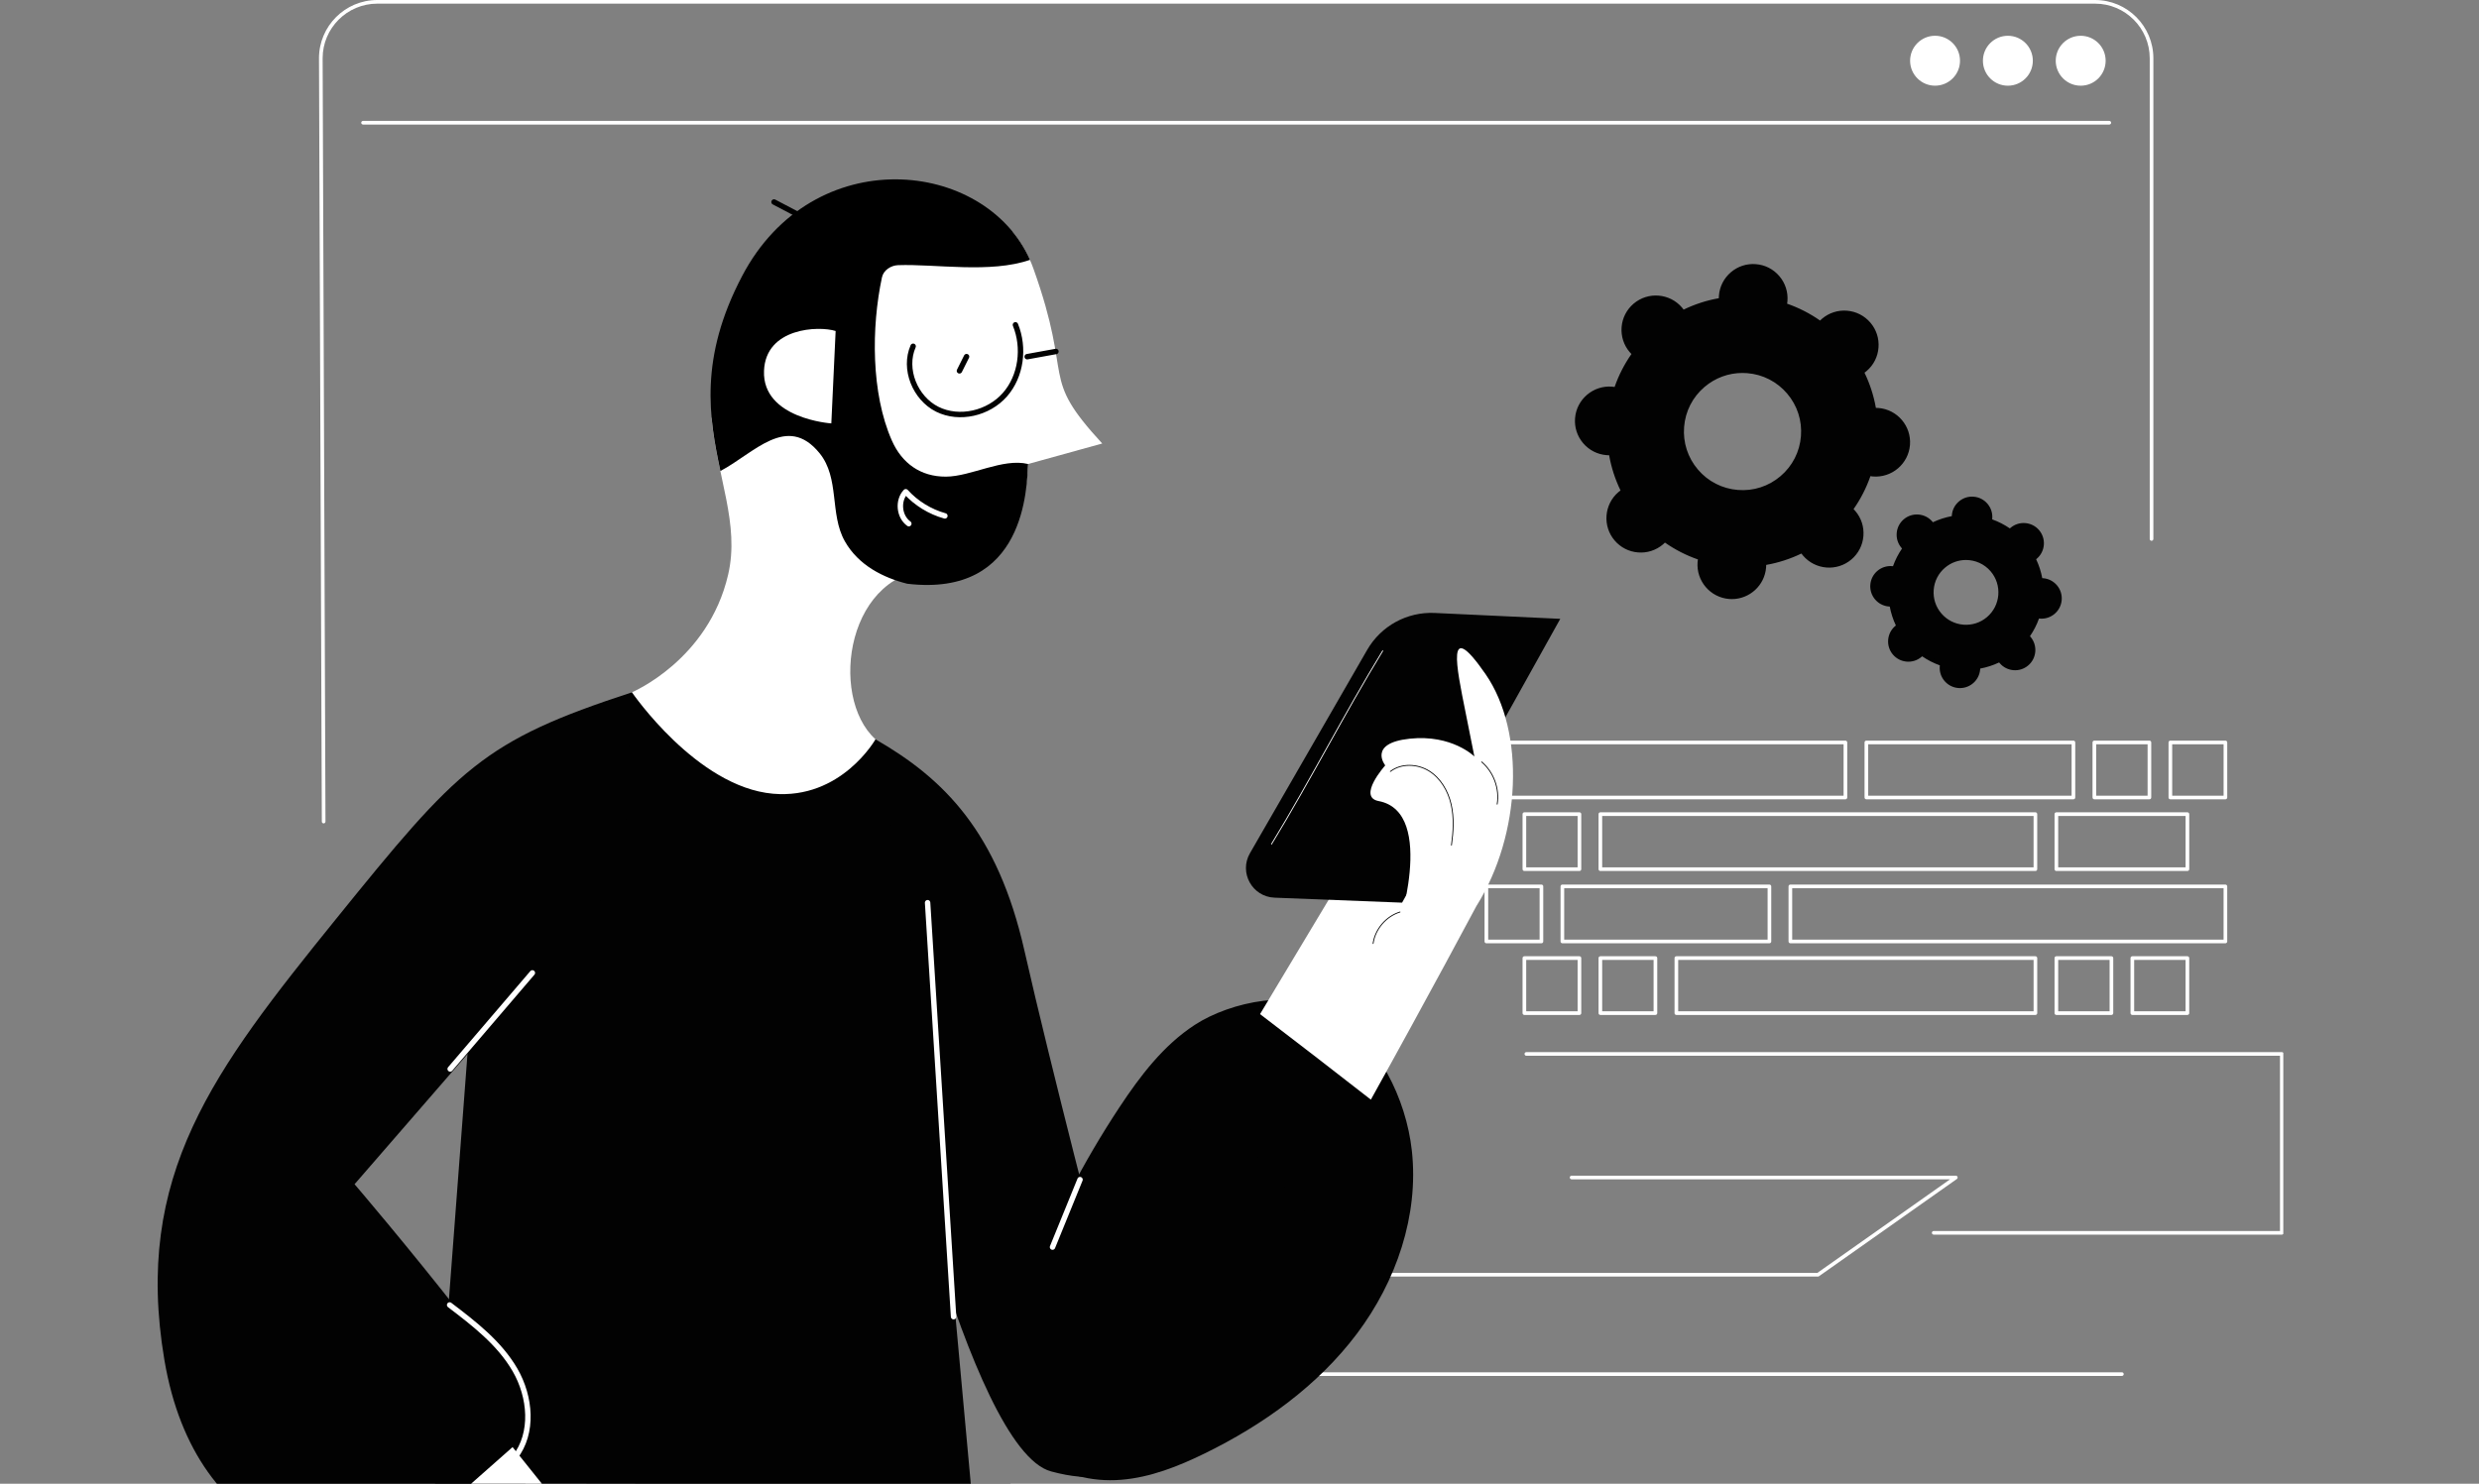
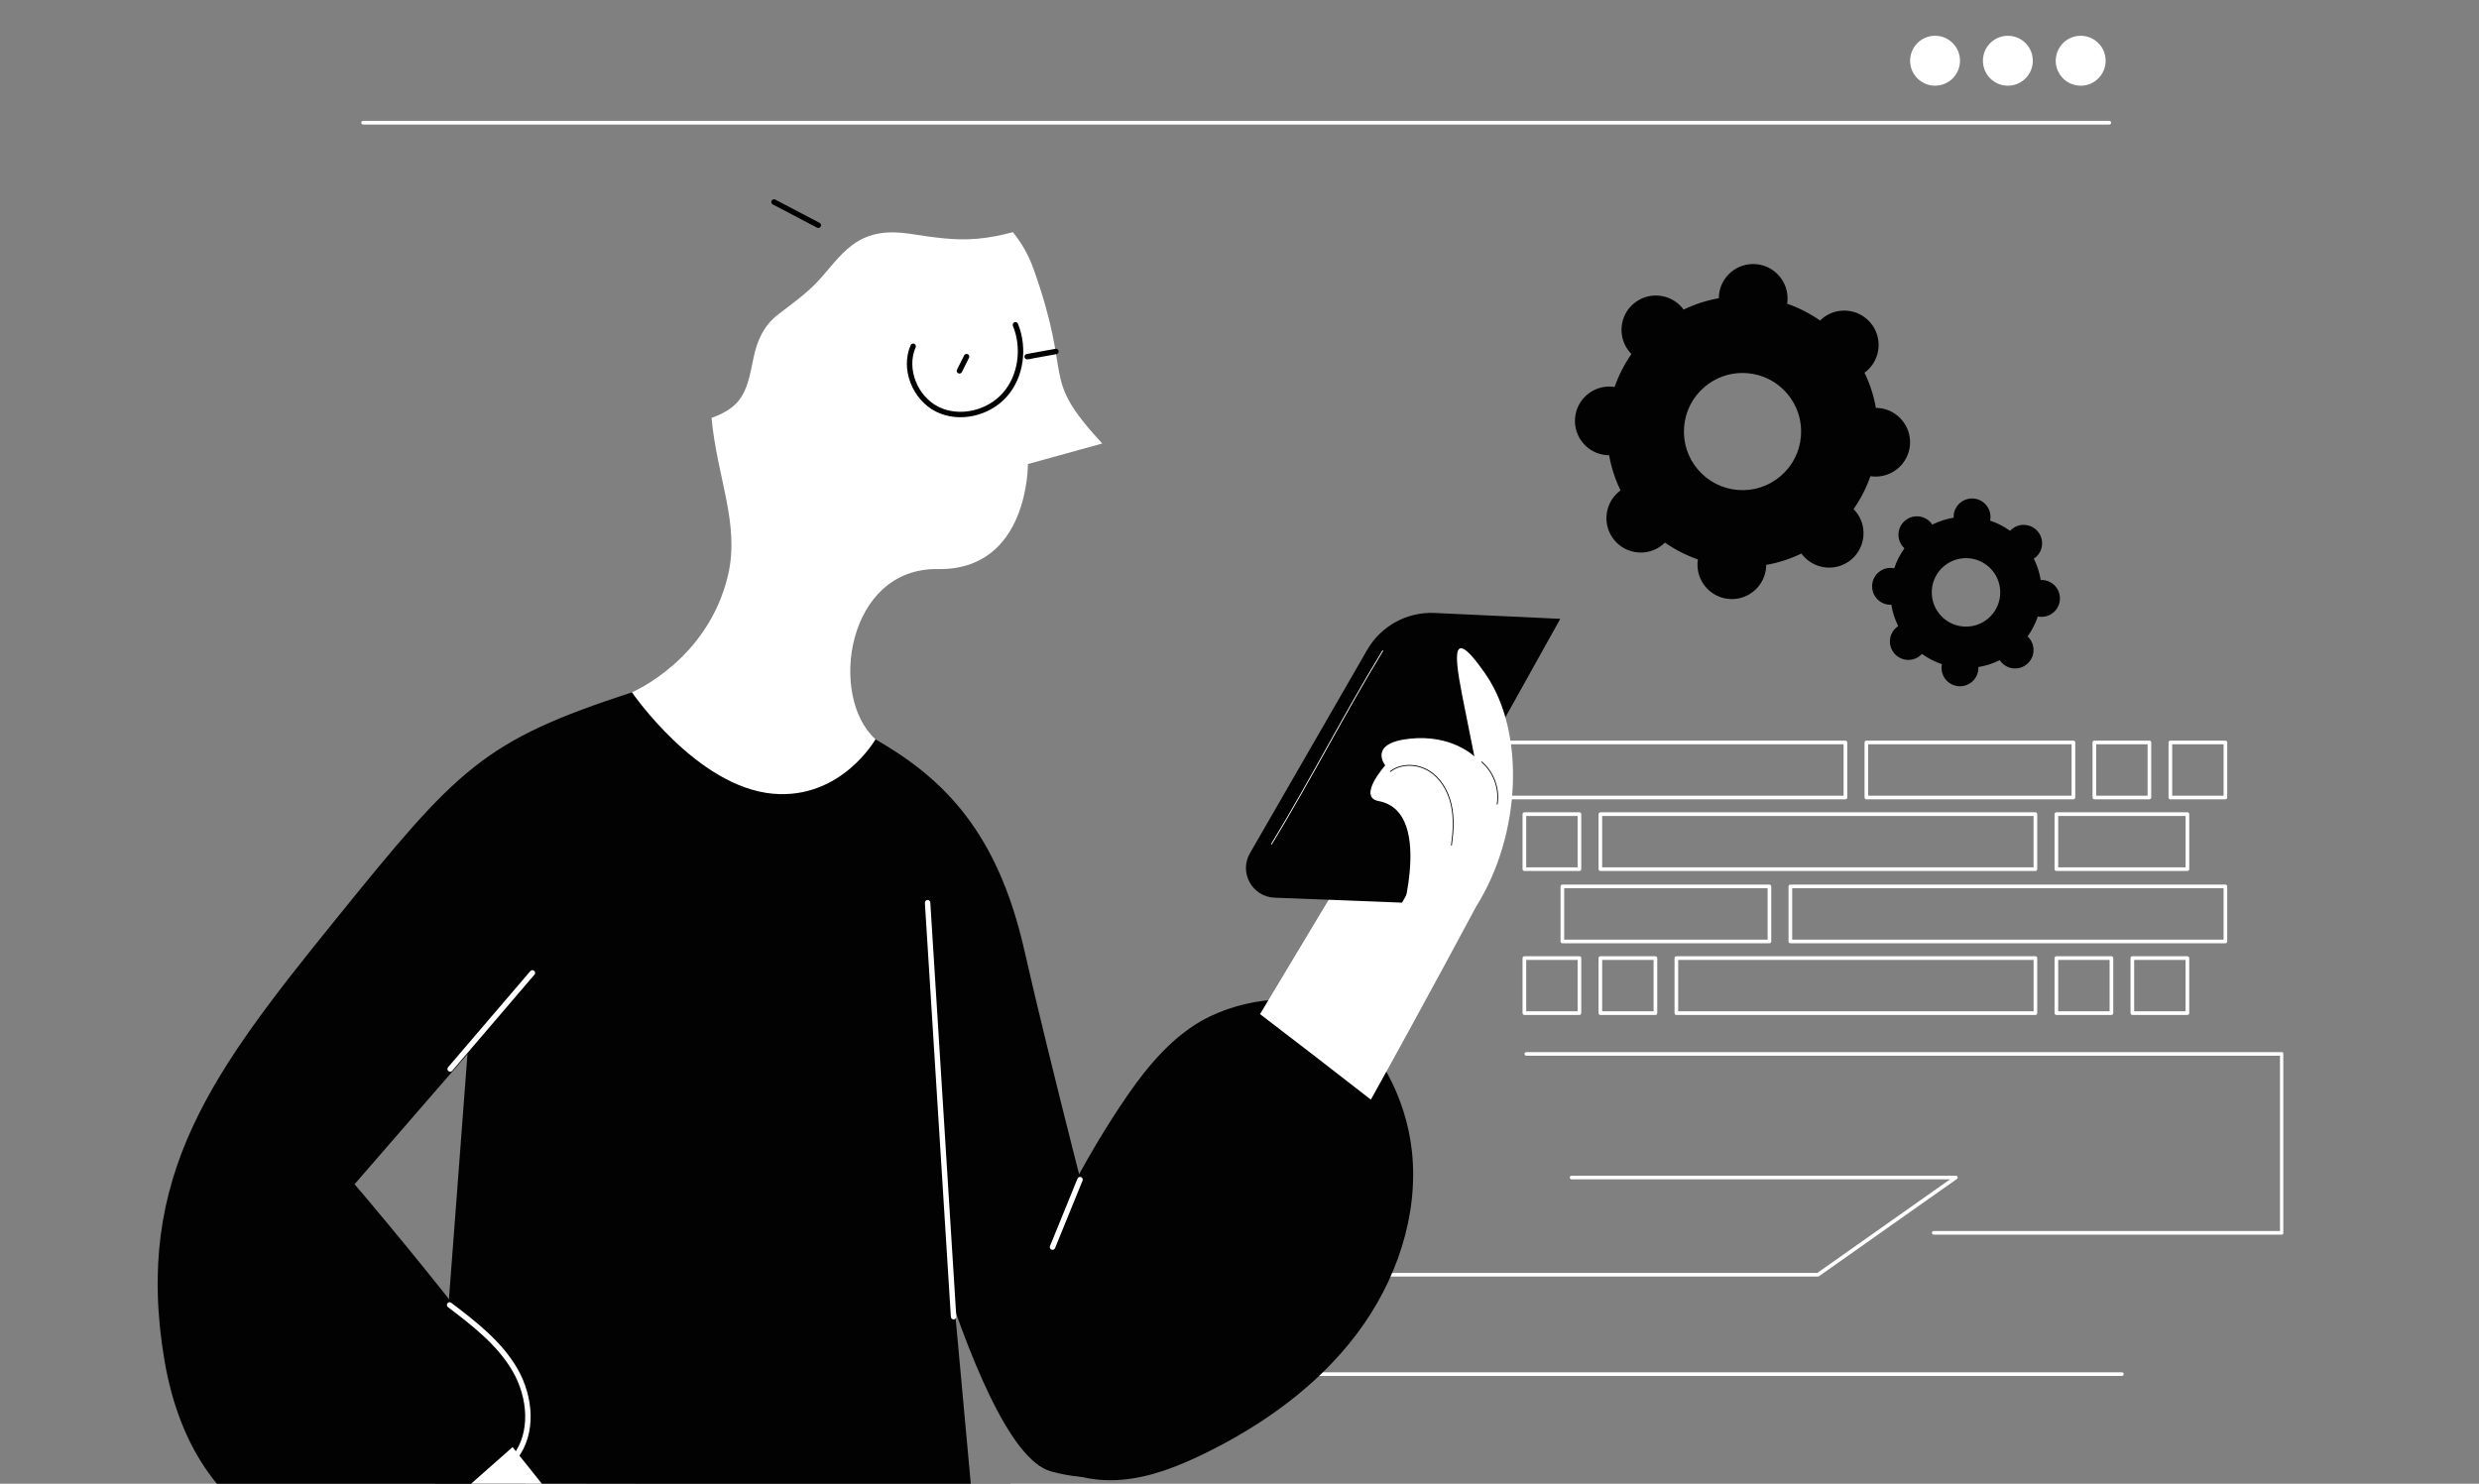
<svg xmlns="http://www.w3.org/2000/svg" width="456" height="273" viewBox="0 0 456 273" fill="none">
  <rect x="0" y="0" width="456" height="273" fill="#808080" stroke="none" />
  <g clip-path="url(#clip0_462_1785)">
    <path d="M334.394 234.887H250.519C250.333 234.887 250.184 234.736 250.184 234.552C250.184 234.367 250.333 234.216 250.519 234.216H334.287L358.703 216.992H289.09C288.904 216.992 288.754 216.843 288.754 216.656C288.754 216.47 288.904 216.321 289.09 216.321H359.762C359.909 216.321 360.039 216.415 360.083 216.556C360.127 216.696 360.075 216.847 359.956 216.933L334.588 234.828C334.531 234.867 334.463 234.889 334.394 234.889V234.887Z" fill="white" />
    <path d="M419.731 227.171H355.696C355.509 227.171 355.36 227.02 355.36 226.836C355.36 226.651 355.511 226.5 355.696 226.5H419.395V194.258H280.765C280.579 194.258 280.43 194.107 280.43 193.922C280.43 193.737 280.579 193.586 280.765 193.586H419.732C419.919 193.586 420.068 193.736 420.068 193.922V226.836C420.068 227.022 419.917 227.171 419.732 227.171H419.731Z" fill="white" />
    <path d="M390.31 253.168H237.109C236.923 253.168 236.773 253.017 236.773 252.833C236.773 252.648 236.923 252.497 237.109 252.497H390.31C390.496 252.497 390.646 252.648 390.646 252.833C390.646 253.017 390.496 253.168 390.31 253.168Z" fill="white" />
    <path d="M339.455 147.072H273.41C273.224 147.072 273.074 146.923 273.074 146.736V136.608C273.074 136.422 273.224 136.272 273.41 136.272H339.455C339.641 136.272 339.791 136.422 339.791 136.608V146.736C339.791 146.923 339.641 147.072 339.455 147.072ZM273.746 146.401H339.119V136.945H273.746V146.401Z" fill="white" />
    <path d="M381.395 147.072H343.308C343.122 147.072 342.973 146.923 342.973 146.736V136.608C342.973 136.422 343.122 136.272 343.308 136.272H381.395C381.582 136.272 381.731 136.422 381.731 136.608V146.736C381.731 146.923 381.582 147.072 381.395 147.072ZM343.646 146.401H381.061V136.945H343.646V146.401Z" fill="white" />
    <path d="M395.375 147.072H385.246C385.06 147.072 384.91 146.923 384.91 146.736V136.608C384.91 136.422 385.06 136.272 385.246 136.272H395.375C395.561 136.272 395.71 136.422 395.71 136.608V146.736C395.71 146.923 395.561 147.072 395.375 147.072ZM385.583 146.401H395.039V136.945H385.583V146.401Z" fill="white" />
    <path d="M409.355 147.072H399.226C399.04 147.072 398.891 146.923 398.891 146.736V136.608C398.891 136.422 399.04 136.272 399.226 136.272H409.355C409.541 136.272 409.691 136.422 409.691 136.608V146.736C409.691 146.923 409.541 147.072 409.355 147.072ZM399.564 146.401H409.019V136.945H399.564V146.401Z" fill="white" />
    <path d="M290.531 160.261H280.402C280.216 160.261 280.066 160.111 280.066 159.925V149.796C280.066 149.61 280.216 149.461 280.402 149.461H290.531C290.717 149.461 290.867 149.61 290.867 149.796V159.925C290.867 160.111 290.717 160.261 290.531 160.261ZM280.738 159.589H290.194V150.134H280.738V159.589Z" fill="white" />
    <path d="M374.403 160.261H294.379C294.193 160.261 294.043 160.111 294.043 159.925V149.796C294.043 149.61 294.193 149.461 294.379 149.461H374.403C374.589 149.461 374.739 149.61 374.739 149.796V159.925C374.739 160.111 374.589 160.261 374.403 160.261ZM294.714 159.589H374.067V150.134H294.714V159.589Z" fill="white" />
    <path d="M402.365 160.261H378.258C378.071 160.261 377.922 160.111 377.922 159.925V149.796C377.922 149.61 378.073 149.461 378.258 149.461H402.365C402.552 149.461 402.701 149.61 402.701 149.796V159.925C402.701 160.111 402.55 160.261 402.365 160.261ZM378.595 159.589H402.03V150.134H378.595V159.589Z" fill="white" />
-     <path d="M283.539 173.561H273.41C273.224 173.561 273.074 173.411 273.074 173.225V163.096C273.074 162.91 273.224 162.761 273.41 162.761H283.539C283.725 162.761 283.874 162.91 283.874 163.096V173.225C283.874 173.411 283.725 173.561 283.539 173.561ZM273.746 172.889H283.201V163.434H273.746V172.889Z" fill="white" />
    <path d="M325.477 173.561H287.39C287.204 173.561 287.055 173.411 287.055 173.225V163.096C287.055 162.91 287.204 162.761 287.39 162.761H325.477C325.664 162.761 325.813 162.91 325.813 163.096V173.225C325.813 173.411 325.664 173.561 325.477 173.561ZM287.726 172.889H325.142V163.434H287.726V172.889Z" fill="white" />
    <path d="M409.352 173.561H329.328C329.142 173.561 328.992 173.411 328.992 173.225V163.096C328.992 162.91 329.143 162.761 329.328 162.761H409.352C409.538 162.761 409.688 162.91 409.688 163.096V173.225C409.688 173.411 409.538 173.561 409.352 173.561ZM329.664 172.889H409.017V163.434H329.664V172.889Z" fill="white" />
    <path d="M290.531 186.749H280.402C280.216 186.749 280.066 186.598 280.066 186.414V176.285C280.066 176.099 280.216 175.949 280.402 175.949H290.531C290.717 175.949 290.867 176.099 290.867 176.285V186.414C290.867 186.6 290.717 186.749 290.531 186.749ZM280.738 186.078H290.194V176.622H280.738V186.078Z" fill="white" />
    <path d="M304.507 186.749H294.379C294.193 186.749 294.043 186.598 294.043 186.414V176.285C294.043 176.099 294.193 175.949 294.379 175.949H304.507C304.694 175.949 304.843 176.099 304.843 176.285V186.414C304.843 186.6 304.692 186.749 304.507 186.749ZM294.714 186.078H304.17V176.622H294.714V186.078Z" fill="white" />
    <path d="M374.404 186.749H308.359C308.173 186.749 308.023 186.598 308.023 186.414V176.285C308.023 176.099 308.173 175.949 308.359 175.949H374.404C374.591 175.949 374.74 176.099 374.74 176.285V186.414C374.74 186.6 374.591 186.749 374.404 186.749ZM308.695 186.078H374.069V176.622H308.695V186.078Z" fill="white" />
    <path d="M388.386 186.749H378.258C378.071 186.749 377.922 186.598 377.922 186.414V176.285C377.922 176.099 378.073 175.949 378.258 175.949H388.386C388.573 175.949 388.722 176.099 388.722 176.285V186.414C388.722 186.6 388.573 186.749 388.386 186.749ZM378.595 186.078H388.051V176.622H378.595V186.078Z" fill="white" />
    <path d="M402.363 186.749H392.234C392.048 186.749 391.898 186.598 391.898 186.414V176.285C391.898 176.099 392.05 175.949 392.234 175.949H402.363C402.549 175.949 402.699 176.099 402.699 176.285V186.414C402.699 186.6 402.548 186.749 402.363 186.749ZM392.571 186.078H402.027V176.622H392.571V186.078Z" fill="white" />
-     <path d="M59.533 151.5C59.347 151.5 59.198 151.349 59.198 151.164L58.676 10.721C58.676 4.809 63.484 0 69.397 0H385.381C391.293 0 396.102 4.809 396.102 10.721V99.169C396.102 99.356 395.953 99.505 395.766 99.505C395.58 99.505 395.431 99.354 395.431 99.169V10.721C395.431 5.18 390.922 0.671 385.381 0.671H69.395C63.854 0.671 59.347 5.18 59.347 10.721L59.869 151.164C59.869 151.35 59.72 151.5 59.533 151.5Z" fill="white" />
    <path d="M387.994 22.918H66.781C66.595 22.918 66.445 22.766 66.445 22.582C66.445 22.397 66.595 22.246 66.781 22.246H387.994C388.18 22.246 388.33 22.397 388.33 22.582C388.33 22.766 388.179 22.918 387.994 22.918Z" fill="white" />
    <path d="M355.951 15.767C358.486 15.764 360.539 13.704 360.535 11.167C360.532 8.63 358.473 6.576 355.938 6.58C353.403 6.584 351.351 8.643 351.354 11.18C351.358 13.717 353.416 15.771 355.951 15.767Z" fill="white" />
    <path d="M369.346 15.77C371.881 15.766 373.933 13.707 373.93 11.17C373.926 8.633 371.868 6.579 369.333 6.583C366.797 6.586 364.745 8.646 364.749 11.183C364.752 13.72 366.81 15.773 369.346 15.77Z" fill="white" />
    <path d="M382.74 15.769C385.275 15.766 387.328 13.706 387.324 11.169C387.321 8.632 385.263 6.579 382.727 6.582C380.192 6.586 378.14 8.645 378.143 11.182C378.147 13.719 380.205 15.773 382.74 15.769Z" fill="white" />
    <path d="M348.452 120.227C349.667 121.654 351.808 121.825 353.233 120.61C353.34 120.52 353.436 120.422 353.529 120.322C354.669 121.14 355.91 121.768 357.206 122.202C357.178 122.335 357.157 122.47 357.146 122.609C356.997 124.477 358.388 126.112 360.256 126.261C362.124 126.411 363.759 125.019 363.908 123.151C363.919 123.012 363.919 122.875 363.914 122.739C365.262 122.518 366.587 122.095 367.843 121.469C367.917 121.582 367.998 121.694 368.088 121.8C369.303 123.227 371.444 123.398 372.87 122.183C374.297 120.969 374.468 118.828 373.253 117.402C373.163 117.295 373.065 117.199 372.964 117.106C373.782 115.966 374.411 114.725 374.844 113.43C374.977 113.457 375.113 113.479 375.252 113.489C377.12 113.639 378.754 112.247 378.904 110.379C379.053 108.511 377.662 106.877 375.794 106.727C375.655 106.716 375.517 106.716 375.382 106.721C375.16 105.373 374.738 104.049 374.112 102.793C374.225 102.718 374.336 102.637 374.443 102.547C375.87 101.332 376.041 99.191 374.826 97.766C373.611 96.339 371.47 96.168 370.045 97.383C369.938 97.473 369.842 97.57 369.749 97.671C368.609 96.853 367.368 96.226 366.072 95.791C366.1 95.658 366.121 95.522 366.132 95.384C366.281 93.516 364.89 91.881 363.022 91.732C361.154 91.582 359.519 92.974 359.37 94.842C359.359 94.981 359.359 95.118 359.364 95.254C358.016 95.475 356.691 95.898 355.435 96.524C355.361 96.411 355.28 96.299 355.19 96.192C353.975 94.766 351.834 94.595 350.408 95.809C348.982 97.024 348.811 99.165 350.025 100.591C350.115 100.697 350.213 100.794 350.314 100.887C349.496 102.027 348.867 103.267 348.434 104.563C348.301 104.536 348.165 104.514 348.026 104.504C346.158 104.354 344.524 105.746 344.374 107.614C344.225 109.482 345.617 111.116 347.484 111.266C347.623 111.276 347.761 111.276 347.897 111.272C348.118 112.619 348.541 113.944 349.166 115.2C349.053 115.275 348.942 115.356 348.835 115.446C347.408 116.66 347.237 118.802 348.452 120.227ZM356.843 113.08C354.587 110.432 354.906 106.455 357.554 104.201C360.201 101.946 364.179 102.265 366.433 104.913C368.688 107.56 368.369 111.537 365.721 113.793C363.074 116.049 359.097 115.73 356.841 113.082L356.843 113.08Z" fill="#020202" />
-     <path d="M360.527 126.608C360.427 126.608 360.327 126.603 360.226 126.595C359.234 126.516 358.331 126.055 357.685 125.297C357.04 124.538 356.728 123.574 356.808 122.582C356.812 122.53 356.817 122.478 356.824 122.425C355.672 122.012 354.578 121.454 353.568 120.758C353.528 120.795 353.49 120.83 353.45 120.863C351.886 122.196 349.528 122.006 348.194 120.442C346.862 118.876 347.051 116.519 348.615 115.186C348.655 115.153 348.695 115.121 348.738 115.087C348.213 113.979 347.836 112.81 347.611 111.606C347.558 111.604 347.504 111.601 347.454 111.597C345.405 111.432 343.871 109.631 344.036 107.583C344.2 105.534 345.992 104.003 348.049 104.165C348.101 104.169 348.153 104.174 348.206 104.181C348.618 103.028 349.177 101.935 349.871 100.923C349.835 100.884 349.8 100.845 349.766 100.806C349.121 100.047 348.809 99.084 348.889 98.091C348.968 97.099 349.429 96.195 350.187 95.55C351.753 94.218 354.109 94.407 355.443 95.971C355.477 96.011 355.509 96.05 355.542 96.093C356.65 95.568 357.819 95.191 359.023 94.967C359.025 94.913 359.028 94.86 359.033 94.81C359.112 93.818 359.573 92.914 360.331 92.269C361.09 91.623 362.053 91.309 363.046 91.391C364.038 91.471 364.942 91.931 365.587 92.69C366.233 93.448 366.544 94.413 366.465 95.405C366.46 95.457 366.456 95.509 366.448 95.562C367.602 95.974 368.694 96.534 369.706 97.227C369.746 97.19 369.784 97.155 369.824 97.122C371.389 95.789 373.746 95.979 375.08 97.543C376.412 99.107 376.223 101.465 374.658 102.799C374.619 102.832 374.579 102.864 374.536 102.898C375.061 104.008 375.44 105.175 375.663 106.379C375.716 106.381 375.769 106.384 375.82 106.388C376.812 106.468 377.715 106.928 378.361 107.687C379.006 108.445 379.318 109.41 379.238 110.402C379.159 111.394 378.698 112.297 377.94 112.943C377.181 113.588 376.218 113.901 375.225 113.82C375.173 113.816 375.121 113.811 375.067 113.804C374.655 114.957 374.095 116.05 373.401 117.06C373.438 117.1 373.473 117.138 373.506 117.178C374.838 118.744 374.649 121.1 373.085 122.434C372.327 123.079 371.364 123.392 370.37 123.311C369.378 123.232 368.475 122.771 367.829 122.012C367.796 121.973 367.763 121.933 367.73 121.89C366.62 122.415 365.453 122.792 364.249 123.017C364.247 123.07 364.244 123.122 364.24 123.174C364.084 125.123 362.448 126.605 360.527 126.605V126.608ZM353.528 119.986C353.597 119.986 353.665 120.007 353.723 120.048C354.824 120.837 356.029 121.454 357.31 121.883C357.471 121.936 357.566 122.103 357.532 122.269C357.505 122.403 357.487 122.524 357.479 122.637C357.413 123.45 357.67 124.241 358.198 124.862C358.726 125.483 359.466 125.861 360.281 125.927C361.094 125.994 361.885 125.736 362.506 125.208C363.127 124.679 363.506 123.94 363.571 123.125C363.58 123.014 363.582 122.895 363.576 122.753C363.57 122.583 363.69 122.435 363.857 122.408C365.189 122.19 366.478 121.771 367.689 121.169C367.841 121.094 368.026 121.143 368.119 121.285C368.197 121.404 368.269 121.498 368.34 121.584C369.433 122.867 371.365 123.021 372.648 121.929C373.93 120.836 374.086 118.904 372.993 117.62C372.922 117.536 372.839 117.451 372.734 117.353C372.61 117.239 372.591 117.048 372.69 116.911C373.479 115.812 374.095 114.605 374.524 113.324C374.578 113.164 374.742 113.066 374.909 113.102C375.049 113.129 375.167 113.147 375.276 113.155C376.093 113.218 376.882 112.964 377.503 112.436C378.124 111.907 378.503 111.168 378.568 110.353C378.703 108.674 377.447 107.197 375.766 107.063C375.655 107.054 375.534 107.052 375.394 107.058C375.232 107.07 375.077 106.945 375.049 106.777C374.831 105.445 374.413 104.156 373.81 102.945C373.735 102.793 373.784 102.61 373.926 102.515C374.04 102.439 374.138 102.367 374.225 102.292C375.507 101.201 375.663 99.267 374.57 97.986C373.477 96.704 371.545 96.548 370.262 97.641C370.176 97.714 370.091 97.796 369.996 97.9C369.882 98.025 369.691 98.043 369.554 97.946C368.455 97.158 367.248 96.54 365.967 96.111C365.805 96.058 365.711 95.892 365.744 95.725C365.773 95.587 365.79 95.469 365.799 95.358C365.865 94.544 365.609 93.754 365.081 93.132C364.551 92.511 363.812 92.133 362.997 92.069C362.186 92 361.394 92.26 360.772 92.788C360.151 93.316 359.773 94.056 359.707 94.871C359.698 94.982 359.696 95.103 359.703 95.242C359.71 95.411 359.59 95.559 359.422 95.587C358.089 95.806 356.8 96.223 355.59 96.826C355.437 96.9 355.252 96.852 355.159 96.71C355.083 96.594 355.01 96.496 354.938 96.411C353.845 95.129 351.913 94.973 350.63 96.066C350.009 96.595 349.63 97.334 349.565 98.147C349.499 98.961 349.755 99.751 350.285 100.372C350.357 100.458 350.442 100.545 350.544 100.639C350.67 100.754 350.689 100.945 350.59 101.082C349.801 102.181 349.185 103.388 348.756 104.668C348.702 104.829 348.535 104.923 348.371 104.891C348.231 104.864 348.115 104.845 348.003 104.836C346.322 104.702 344.847 105.958 344.713 107.638C344.579 109.318 345.835 110.794 347.515 110.928C347.628 110.938 347.746 110.939 347.886 110.933C348.043 110.925 348.203 111.046 348.231 111.214C348.451 112.548 348.867 113.837 349.47 115.046C349.546 115.198 349.496 115.382 349.356 115.476C349.24 115.552 349.142 115.626 349.056 115.697C348.435 116.227 348.057 116.966 347.991 117.779C347.926 118.592 348.182 119.383 348.712 120.004C349.804 121.288 351.736 121.442 353.02 120.349C353.105 120.277 353.192 120.192 353.287 120.09C353.352 120.018 353.442 119.981 353.534 119.981L353.528 119.986ZM361.648 115.632C361.468 115.632 361.288 115.624 361.108 115.61C359.341 115.469 357.735 114.648 356.586 113.298C355.437 111.949 354.882 110.232 355.024 108.467C355.165 106.7 355.987 105.094 357.336 103.945C360.121 101.573 364.316 101.909 366.689 104.694C369.061 107.479 368.725 111.675 365.94 114.048C364.728 115.079 363.222 115.632 361.648 115.632ZM361.633 103.035C360.266 103.035 358.892 103.502 357.772 104.456C356.559 105.489 355.822 106.932 355.694 108.52C355.567 110.107 356.064 111.65 357.098 112.862C358.131 114.075 359.573 114.812 361.162 114.941C362.749 115.063 364.292 114.57 365.503 113.537C368.006 111.405 368.308 107.634 366.176 105.131C364.998 103.748 363.321 103.037 361.632 103.037L361.633 103.035Z" fill="#020202" />
    <path d="M297.257 99.225C299.401 101.741 303.178 102.045 305.695 99.901C305.883 99.74 306.054 99.57 306.217 99.392C308.228 100.835 310.417 101.944 312.704 102.71C312.657 102.945 312.617 103.185 312.598 103.431C312.334 106.725 314.791 109.611 318.085 109.875C321.38 110.139 324.266 107.682 324.53 104.386C324.55 104.14 324.55 103.897 324.541 103.658C326.92 103.267 329.258 102.519 331.474 101.416C331.607 101.616 331.749 101.813 331.907 102.001C334.052 104.517 337.829 104.821 340.345 102.677C342.862 100.532 343.165 96.755 341.021 94.239C340.861 94.051 340.69 93.88 340.513 93.717C341.955 91.705 343.065 89.517 343.831 87.229C344.066 87.277 344.305 87.316 344.551 87.335C347.846 87.599 350.732 85.142 350.996 81.847C351.26 78.552 348.803 75.666 345.508 75.402C345.262 75.382 345.02 75.382 344.78 75.393C344.389 73.014 343.642 70.676 342.538 68.46C342.738 68.327 342.935 68.185 343.123 68.026C345.639 65.884 345.943 62.105 343.799 59.589C341.656 57.072 337.877 56.768 335.361 58.913C335.173 59.073 335.002 59.244 334.839 59.421C332.828 57.978 330.639 56.869 328.351 56.103C328.399 55.868 328.439 55.628 328.458 55.383C328.722 52.088 326.265 49.202 322.969 48.938C319.674 48.674 316.788 51.131 316.524 54.426C316.504 54.672 316.504 54.914 316.514 55.154C314.134 55.544 311.796 56.292 309.582 57.396C309.449 57.196 309.307 56.999 309.147 56.811C307.003 54.294 303.226 53.991 300.709 56.135C298.193 58.279 297.889 62.056 300.033 64.573C300.193 64.76 300.364 64.931 300.541 65.095C299.099 67.106 297.99 69.295 297.224 71.582C296.989 71.535 296.749 71.495 296.503 71.475C293.208 71.211 290.323 73.668 290.058 76.965C289.794 80.26 292.252 83.145 295.548 83.409C295.794 83.429 296.035 83.429 296.276 83.419C296.668 85.798 297.414 88.136 298.518 90.352C298.318 90.485 298.121 90.626 297.933 90.785C295.417 92.928 295.113 96.707 297.257 99.223V99.225ZM312.065 86.613C308.085 81.938 308.646 74.923 313.321 70.943C317.995 66.963 325.011 67.524 328.991 72.199C332.971 76.873 332.409 83.889 327.735 87.869C323.061 91.849 316.045 91.287 312.065 86.613Z" fill="#020202" />
    <path d="M318.57 110.231C318.401 110.231 318.232 110.223 318.061 110.211C314.586 109.932 311.985 106.88 312.263 103.405C312.275 103.253 312.294 103.101 312.321 102.936C310.168 102.187 308.132 101.146 306.259 99.837C306.142 99.956 306.029 100.059 305.913 100.159C304.626 101.253 302.987 101.781 301.309 101.646C299.625 101.512 298.095 100.729 297 99.444C294.74 96.79 295.061 92.792 297.715 90.532C297.829 90.434 297.953 90.338 298.087 90.242C297.094 88.186 296.389 86.01 295.992 83.764C295.83 83.768 295.668 83.759 295.52 83.747C293.837 83.612 292.306 82.83 291.212 81.545C290.118 80.26 289.588 78.624 289.724 76.94C290.003 73.465 293.059 70.87 296.53 71.143C296.682 71.155 296.834 71.173 296.999 71.201C297.748 69.047 298.789 67.012 300.098 65.139C299.979 65.022 299.874 64.907 299.776 64.793C298.682 63.508 298.153 61.872 298.287 60.188C298.421 58.505 299.204 56.974 300.489 55.88C303.143 53.62 307.141 53.941 309.402 56.594C309.499 56.709 309.594 56.831 309.692 56.967C311.749 55.972 313.925 55.268 316.17 54.871C316.17 54.703 316.176 54.548 316.187 54.4C316.321 52.717 317.104 51.187 318.389 50.092C319.674 48.997 321.307 48.466 322.993 48.604C324.676 48.738 326.206 49.521 327.301 50.806C328.396 52.091 328.925 53.727 328.791 55.41C328.779 55.561 328.76 55.714 328.733 55.879C330.886 56.628 332.923 57.669 334.794 58.978C334.912 58.859 335.025 58.755 335.141 58.656C336.426 57.562 338.062 57.032 339.745 57.168C341.428 57.303 342.959 58.085 344.053 59.37C345.148 60.655 345.677 62.291 345.541 63.975C345.407 65.658 344.624 67.189 343.339 68.283C343.225 68.38 343.103 68.475 342.967 68.573C343.962 70.63 344.665 72.806 345.061 75.051C345.224 75.048 345.384 75.056 345.532 75.068C349.007 75.347 351.608 78.399 351.33 81.874C351.051 85.349 347.994 87.944 344.523 87.672C344.374 87.66 344.218 87.641 344.055 87.614C343.306 89.767 342.265 91.803 340.955 93.676C341.074 93.793 341.18 93.908 341.277 94.022C342.372 95.307 342.901 96.943 342.765 98.626C342.631 100.31 341.848 101.84 340.563 102.935C337.909 105.195 333.911 104.874 331.651 102.22C331.555 102.107 331.458 101.984 331.361 101.848C329.304 102.843 327.127 103.546 324.882 103.942C324.882 104.11 324.876 104.265 324.866 104.413C324.6 107.717 321.827 110.231 318.569 110.231H318.57ZM306.218 99.057C306.287 99.057 306.355 99.078 306.413 99.119C308.375 100.526 310.528 101.627 312.811 102.391C312.971 102.445 313.067 102.611 313.034 102.777C312.982 103.034 312.95 103.249 312.933 103.458C312.684 106.564 315.009 109.292 318.114 109.541C321.221 109.79 323.948 107.466 324.197 104.36C324.214 104.151 324.217 103.933 324.206 103.672C324.199 103.502 324.321 103.354 324.487 103.327C326.863 102.936 329.163 102.193 331.324 101.115C331.475 101.041 331.66 101.089 331.754 101.231C331.898 101.45 332.029 101.624 332.163 101.784C333.142 102.933 334.509 103.632 336.014 103.753C337.517 103.873 338.979 103.4 340.128 102.422C341.277 101.444 341.976 100.076 342.097 98.571C342.217 97.067 341.744 95.606 340.766 94.457C340.632 94.298 340.475 94.138 340.287 93.964C340.162 93.85 340.142 93.659 340.241 93.52C341.648 91.559 342.749 89.406 343.513 87.123C343.567 86.961 343.731 86.865 343.899 86.9C344.149 86.95 344.372 86.984 344.58 87.001C347.685 87.249 350.414 84.925 350.663 81.819C350.912 78.714 348.587 75.985 345.482 75.736C345.276 75.719 345.051 75.718 344.795 75.727C344.629 75.738 344.478 75.614 344.45 75.446C344.059 73.07 343.316 70.77 342.239 68.609C342.164 68.457 342.213 68.274 342.355 68.179C342.573 68.036 342.749 67.904 342.906 67.77C344.055 66.792 344.754 65.424 344.874 63.92C344.995 62.415 344.522 60.954 343.544 59.805C342.565 58.656 341.198 57.957 339.693 57.837C338.19 57.715 336.728 58.189 335.579 59.167C335.42 59.303 335.263 59.454 335.086 59.647C334.97 59.772 334.781 59.79 334.643 59.692C332.682 58.287 330.531 57.185 328.246 56.42C328.086 56.367 327.99 56.201 328.023 56.034C328.075 55.778 328.107 55.563 328.124 55.354C328.244 53.849 327.771 52.388 326.793 51.239C325.815 50.09 324.447 49.391 322.943 49.271C321.441 49.152 319.978 49.623 318.828 50.601C317.679 51.58 316.98 52.947 316.86 54.452C316.843 54.661 316.84 54.879 316.851 55.14C316.858 55.309 316.736 55.457 316.57 55.485C314.194 55.876 311.894 56.62 309.733 57.696C309.58 57.771 309.397 57.722 309.302 57.582C309.157 57.362 309.028 57.187 308.893 57.029C306.874 54.658 303.3 54.371 300.929 56.391C299.78 57.37 299.081 58.737 298.96 60.242C298.839 61.746 299.313 63.207 300.291 64.356C300.425 64.515 300.582 64.675 300.77 64.849C300.895 64.963 300.915 65.154 300.816 65.293C299.409 67.254 298.308 69.407 297.544 71.691C297.49 71.851 297.322 71.944 297.159 71.913C296.903 71.862 296.686 71.829 296.479 71.813C293.367 71.561 290.644 73.888 290.396 76.994C290.275 78.499 290.748 79.959 291.726 81.108C292.705 82.257 294.072 82.956 295.577 83.077C295.783 83.094 296.007 83.097 296.263 83.086C296.416 83.071 296.581 83.199 296.608 83.367C297 85.745 297.744 88.044 298.82 90.204C298.894 90.356 298.846 90.541 298.704 90.634C298.49 90.775 298.31 90.909 298.151 91.045C297.002 92.023 296.303 93.39 296.183 94.895C296.062 96.4 296.535 97.86 297.513 99.009C299.532 101.381 303.106 101.668 305.478 99.647C305.637 99.511 305.794 99.36 305.971 99.168C306.037 99.096 306.127 99.06 306.218 99.06V99.057ZM320.548 90.86C320.238 90.86 319.927 90.848 319.614 90.822C316.565 90.578 313.794 89.16 311.81 86.831C309.826 84.502 308.869 81.54 309.113 78.491C309.357 75.442 310.775 72.67 313.104 70.686C315.433 68.703 318.396 67.747 321.444 67.99C324.493 68.234 327.265 69.652 329.249 71.981C331.233 74.309 332.189 77.272 331.945 80.321C331.701 83.37 330.283 86.141 327.954 88.125C325.864 89.905 323.263 90.859 320.548 90.86ZM320.512 68.625C317.955 68.625 315.508 69.522 313.54 71.198C311.347 73.064 310.014 75.674 309.785 78.544C309.554 81.415 310.456 84.203 312.323 86.395C314.189 88.588 316.799 89.921 319.669 90.15C322.538 90.382 325.328 89.479 327.52 87.612C329.713 85.746 331.046 83.136 331.275 80.266C331.506 77.395 330.604 74.607 328.737 72.415C326.871 70.224 324.261 68.889 321.391 68.66C321.098 68.637 320.803 68.625 320.512 68.625Z" fill="#020202" />
    <path d="M259.704 211.725C261.012 223.652 256.82 235.796 249.61 245.385C242.4 254.975 232.367 262.164 221.583 267.438C216.732 269.807 211.603 271.846 206.205 272.279C200.808 272.711 195.102 271.372 191.126 267.716C186.975 263.894 185.204 257.982 185.317 252.338C185.43 246.693 187.233 241.224 189.272 235.961C193.65 224.651 199.253 213.816 205.938 203.701C209.738 197.954 214.013 192.32 219.781 188.57C226.373 184.286 238.341 181.762 245.325 186.418C253.544 191.877 258.643 202.125 259.704 211.725Z" fill="#020202" />
    <path d="M231.779 186.593L251.123 154.354L271.609 166.652C271.609 166.652 262.628 183.503 252.163 202.331C245.396 197.058 238.608 191.805 231.779 186.593Z" fill="white" />
    <path d="M188.423 174.841C193.337 196.563 203.173 234.261 203.173 234.261L222.053 202.784C228.285 209.5 234.578 216.175 240.305 223.302C234.485 233.376 229.067 242.367 225.298 247.785C212.186 266.634 208.498 274.833 193.337 270.734C178.175 266.634 162.189 192.866 162.189 192.866L161.036 136.03C173.674 143.292 183.5 153.128 188.423 174.841Z" fill="#020202" />
    <path d="M198.664 217.05C196.975 221.191 195.286 225.321 193.607 229.462" stroke="white" stroke-miterlimit="10" stroke-linecap="round" stroke-linejoin="round" />
    <path d="M263.911 112.783L287.004 113.864L257.906 166.085L234.433 165.169C230.333 165.004 227.871 160.544 229.921 156.99L251.489 119.571C254.034 115.162 258.823 112.546 263.911 112.783Z" fill="#020202" />
    <path d="M254.344 119.746C247.206 131.447 241.026 143.611 233.888 155.312" stroke="white" stroke-width="0.153" stroke-miterlimit="10" stroke-linecap="round" stroke-linejoin="round" />
    <path d="M171.399 194.616L178.578 273.082L80.017 272.948L87.268 177.055L116.242 127.388L161.047 136.04L171.399 194.616Z" fill="#020202" />
    <path d="M170.627 166.096C172.224 191.485 173.81 216.875 175.406 242.264" stroke="white" stroke-miterlimit="10" stroke-linecap="round" stroke-linejoin="round" />
    <path d="M185.84 273.051H98.784" stroke="#020202" stroke-width="0.153" stroke-miterlimit="10" stroke-linecap="round" stroke-linejoin="round" />
    <path d="M116.246 127.388C88.848 136.318 84.337 141.231 61.8 169.103C39.264 196.975 24.504 216.236 30.241 250.247C35.978 284.258 63.85 291.231 85.562 282.208C107.285 273.195 95.471 255.51 85.233 242.398C74.984 229.286 65.22 217.894 65.22 217.894L114.66 160.904L116.246 127.388Z" fill="#020202" />
    <path d="M84.953 292.59L75.621 282.949C81.729 277.264 88.043 271.805 94.285 266.263L104.152 278.593C100.238 285.421 92.235 289.83 84.953 292.59Z" fill="white" />
    <path d="M97.926 179.012C92.889 184.904 87.842 190.795 82.805 196.687" stroke="white" stroke-miterlimit="10" stroke-linecap="round" stroke-linejoin="round" />
    <path d="M82.708 240.112C87.24 243.562 91.885 247.136 94.738 252.07C97.591 257.004 98.209 263.678 94.697 268.159" stroke="white" stroke-miterlimit="10" stroke-linecap="round" stroke-linejoin="round" />
    <path d="M271.617 166.652C279.816 153.54 280.63 134.691 273.255 124.03C265.88 113.38 267.93 122.805 269.568 130.993C271.205 139.192 271.205 139.192 271.205 139.192C271.205 139.192 267.106 135.093 259.319 135.917C251.532 136.741 254.808 140.83 254.808 140.83C254.808 140.83 249.617 146.639 253.582 147.391C264.459 149.441 256.857 171.977 256.857 171.977L271.617 166.652Z" fill="white" />
    <path d="M255.754 141.942C257.752 140.407 260.718 140.521 262.861 141.849C265.003 143.178 266.363 145.537 266.929 147.988C267.496 150.45 267.341 153.015 266.991 155.507" stroke="#020202" stroke-width="0.153" stroke-miterlimit="10" stroke-linecap="round" stroke-linejoin="round" />
    <path d="M272.544 140.191C274.748 142.056 275.871 145.115 275.397 147.968" stroke="#020202" stroke-width="0.153" stroke-miterlimit="10" stroke-linecap="round" stroke-linejoin="round" />
-     <path d="M257.527 167.806C254.963 168.599 252.954 170.947 252.573 173.605" stroke="#020202" stroke-width="0.153" stroke-miterlimit="10" stroke-linecap="round" stroke-linejoin="round" />
    <path d="M133.936 105.748C136.109 96.375 131.865 87.723 130.887 76.897C132.246 76.413 133.565 75.775 134.687 74.899C137.51 72.695 137.932 68.946 138.643 65.67C139.302 62.601 140.507 59.913 143.02 57.956C145.513 56.009 148.057 54.248 150.261 51.941C152.434 49.664 154.258 46.955 156.802 45.06C159.943 42.712 163.497 42.444 167.277 43C171.479 43.628 175.527 44.319 179.791 43.927C182.016 43.721 184.189 43.299 186.311 42.712C187.908 44.679 189.205 46.924 190.091 49.417C197.631 70.501 191.018 68.874 202.75 81.605L189.082 85.385C189.082 85.385 189.278 104.986 172.509 104.708C155.741 104.44 152.331 128.171 161.045 136.03C161.045 136.03 154.742 147.144 142.186 146.042C128.157 144.806 116.24 127.378 116.24 127.378C116.24 127.378 130.279 121.497 133.936 105.748Z" fill="white" />
-     <path d="M166.877 107.406C162.582 106.325 157.916 104.069 155.392 99.568C152.58 94.572 154.496 87.98 150.747 83.376C144.742 76.012 138.706 83.407 132.516 86.662C130.435 76.918 128.54 65.928 136.523 50.766C149.563 25.974 181.153 29.167 189.465 47.81C182.183 50.344 172.058 48.542 165.188 48.789C163.89 48.84 162.52 49.695 162.232 51.034C160.275 60.191 160.213 72.376 164.055 81.059C165.909 85.251 169.339 87.723 174.004 87.702C178.619 87.682 184.438 84.252 189.104 85.374C188.867 89.484 188.764 110.002 166.877 107.406Z" fill="black" />
    <path d="M153.711 60.902L152.918 77.907C152.918 77.907 140.187 77.052 140.537 68.225C140.846 60.273 150.59 59.923 153.711 60.902Z" fill="white" />
    <path d="M186.785 59.769C188.506 64.002 187.857 69.193 184.849 72.623C181.841 76.053 176.485 77.33 172.407 75.301C168.328 73.262 166.134 67.895 167.967 63.714" stroke="#020202" stroke-miterlimit="10" stroke-linecap="round" stroke-linejoin="round" />
    <path d="M194.23 64.671C192.469 64.991 190.708 65.31 188.947 65.629" stroke="#020202" stroke-miterlimit="10" stroke-linecap="round" stroke-linejoin="round" />
    <path d="M173.805 94.923C171.055 94.16 168.521 92.595 166.605 90.483C165.081 92.1 165.359 95.056 167.171 96.354" stroke="white" stroke-miterlimit="10" stroke-linecap="round" stroke-linejoin="round" />
    <path d="M177.793 65.619C177.36 66.495 176.917 67.36 176.485 68.235" stroke="#020202" stroke-miterlimit="10" stroke-linecap="round" stroke-linejoin="round" />
    <path d="M150.52 41.445C147.811 40.023 145.091 38.602 142.382 37.17" stroke="black" stroke-miterlimit="10" stroke-linecap="round" stroke-linejoin="round" />
  </g>
  <defs>
    <clipPath id="clip0_462_1785">
      <rect width="418" height="273.173" fill="white" transform="translate(2)" />
    </clipPath>
  </defs>
</svg>